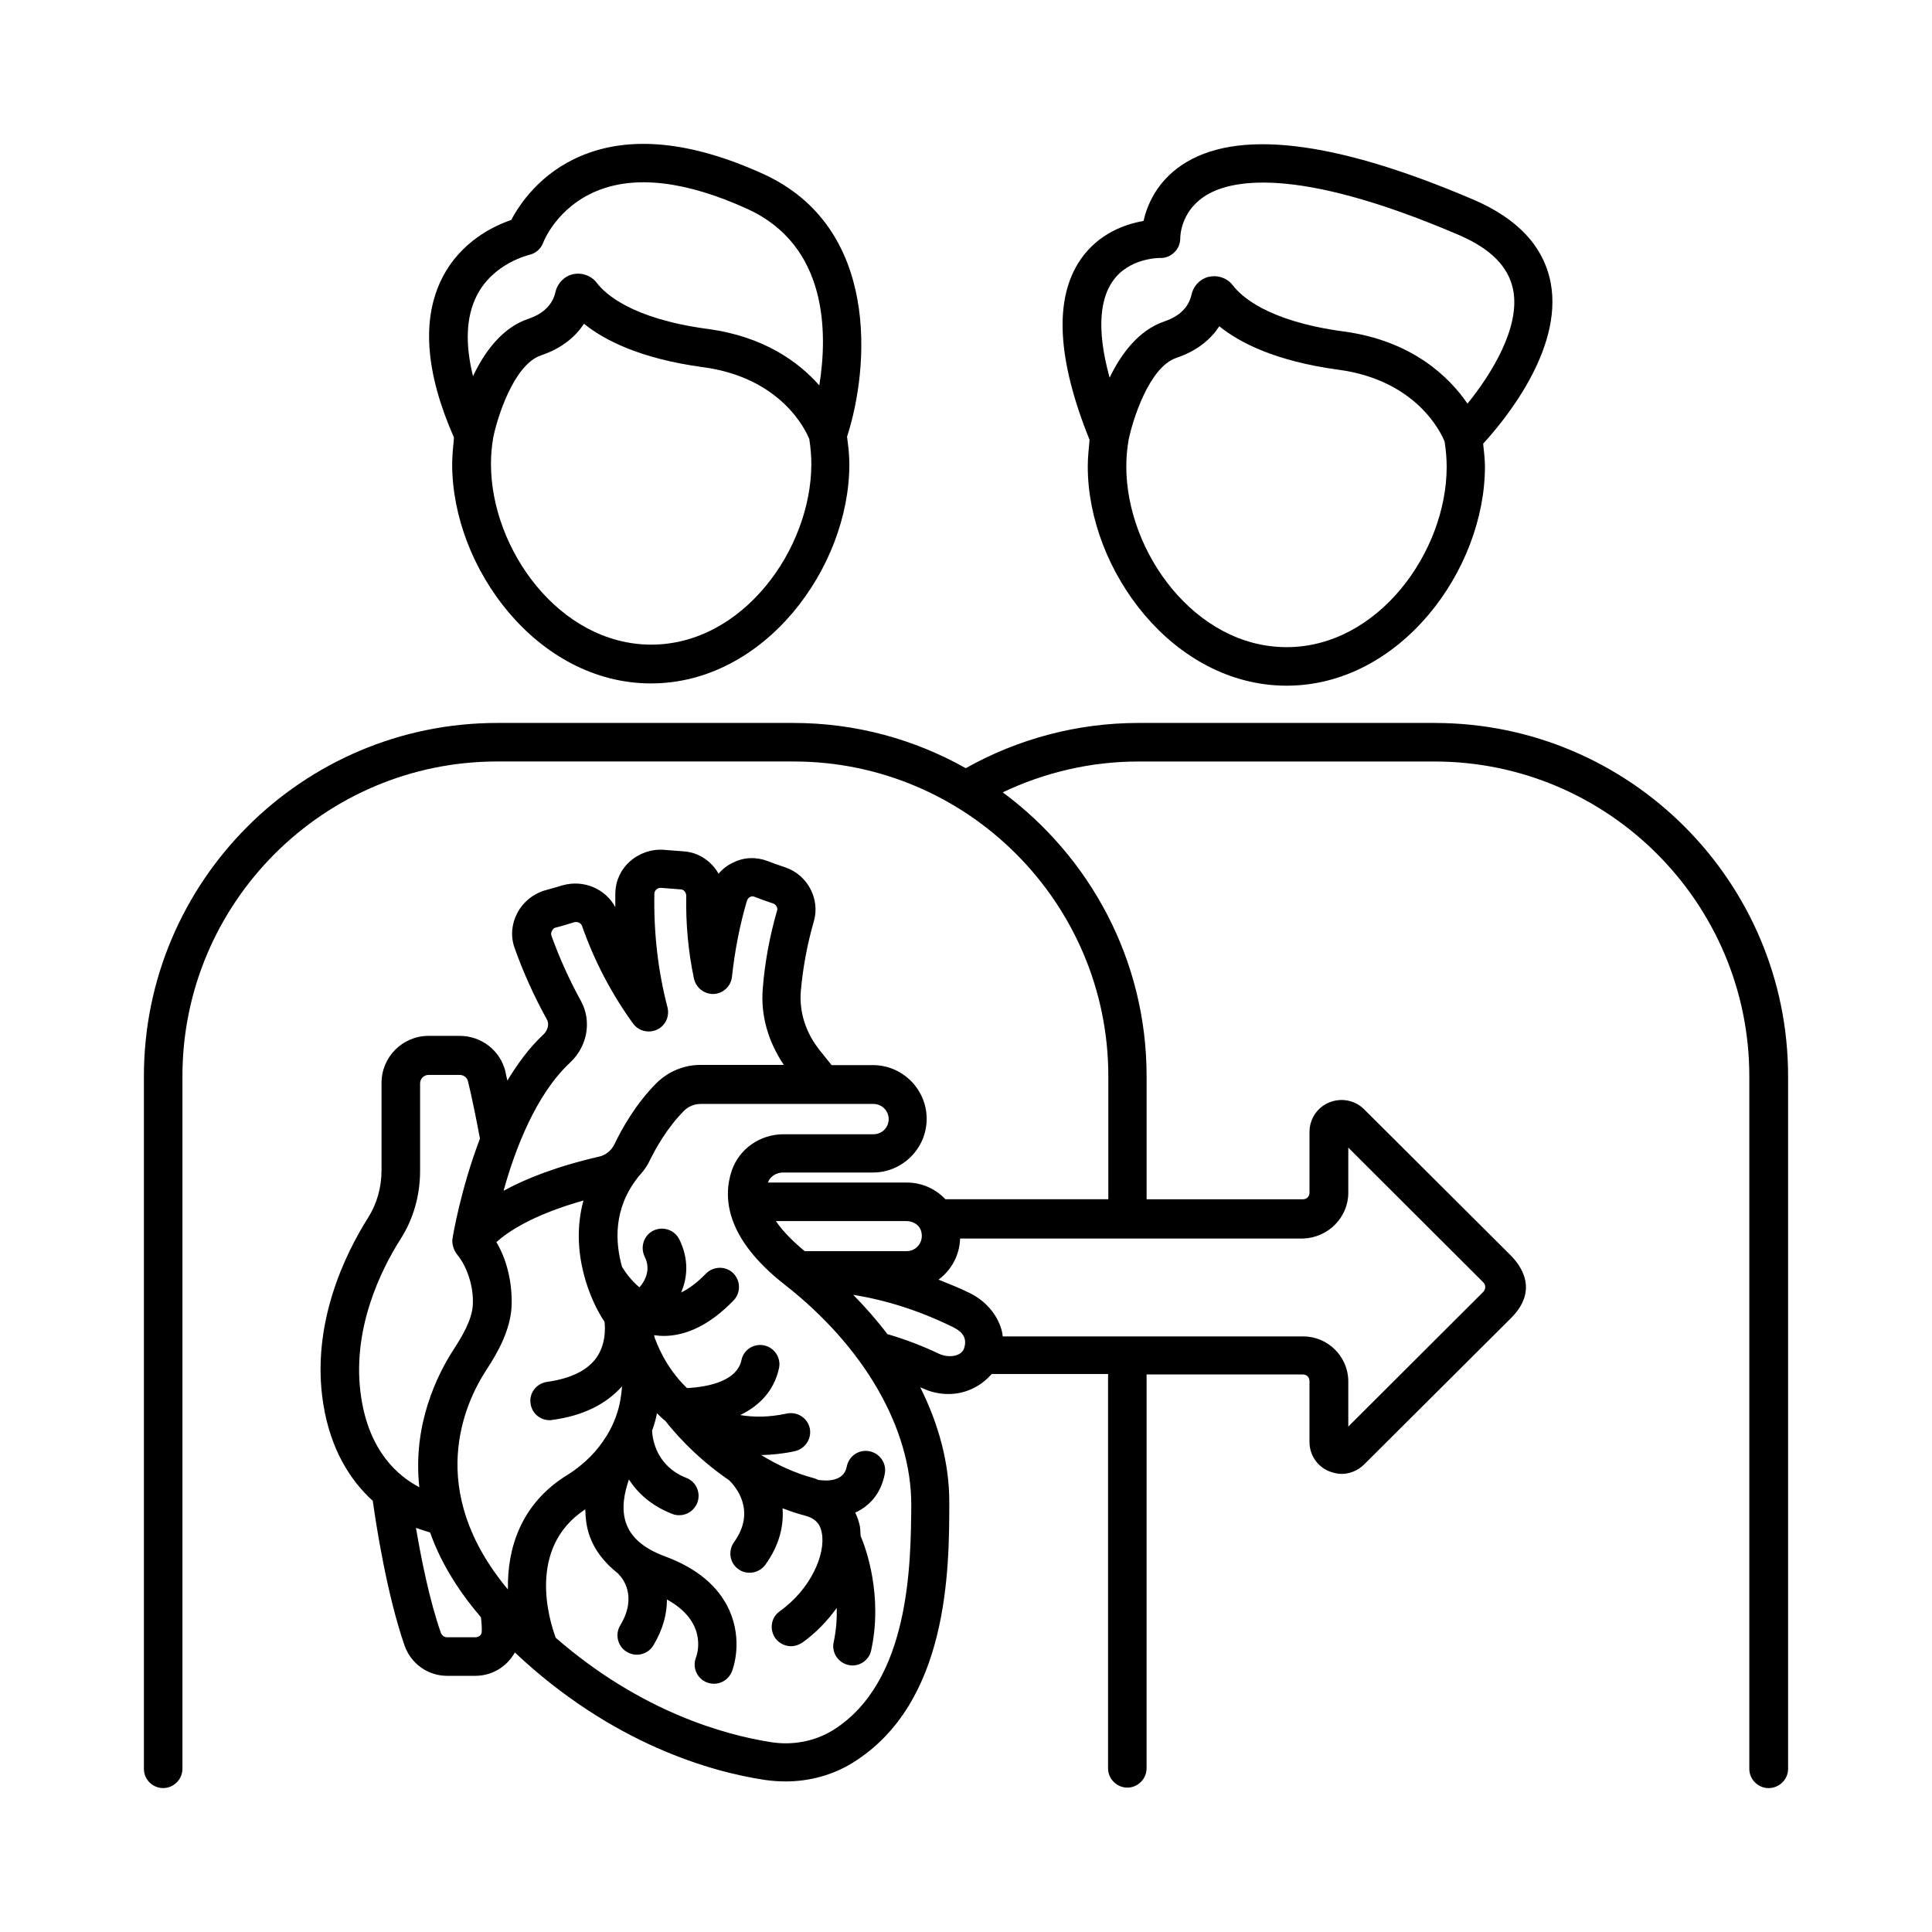
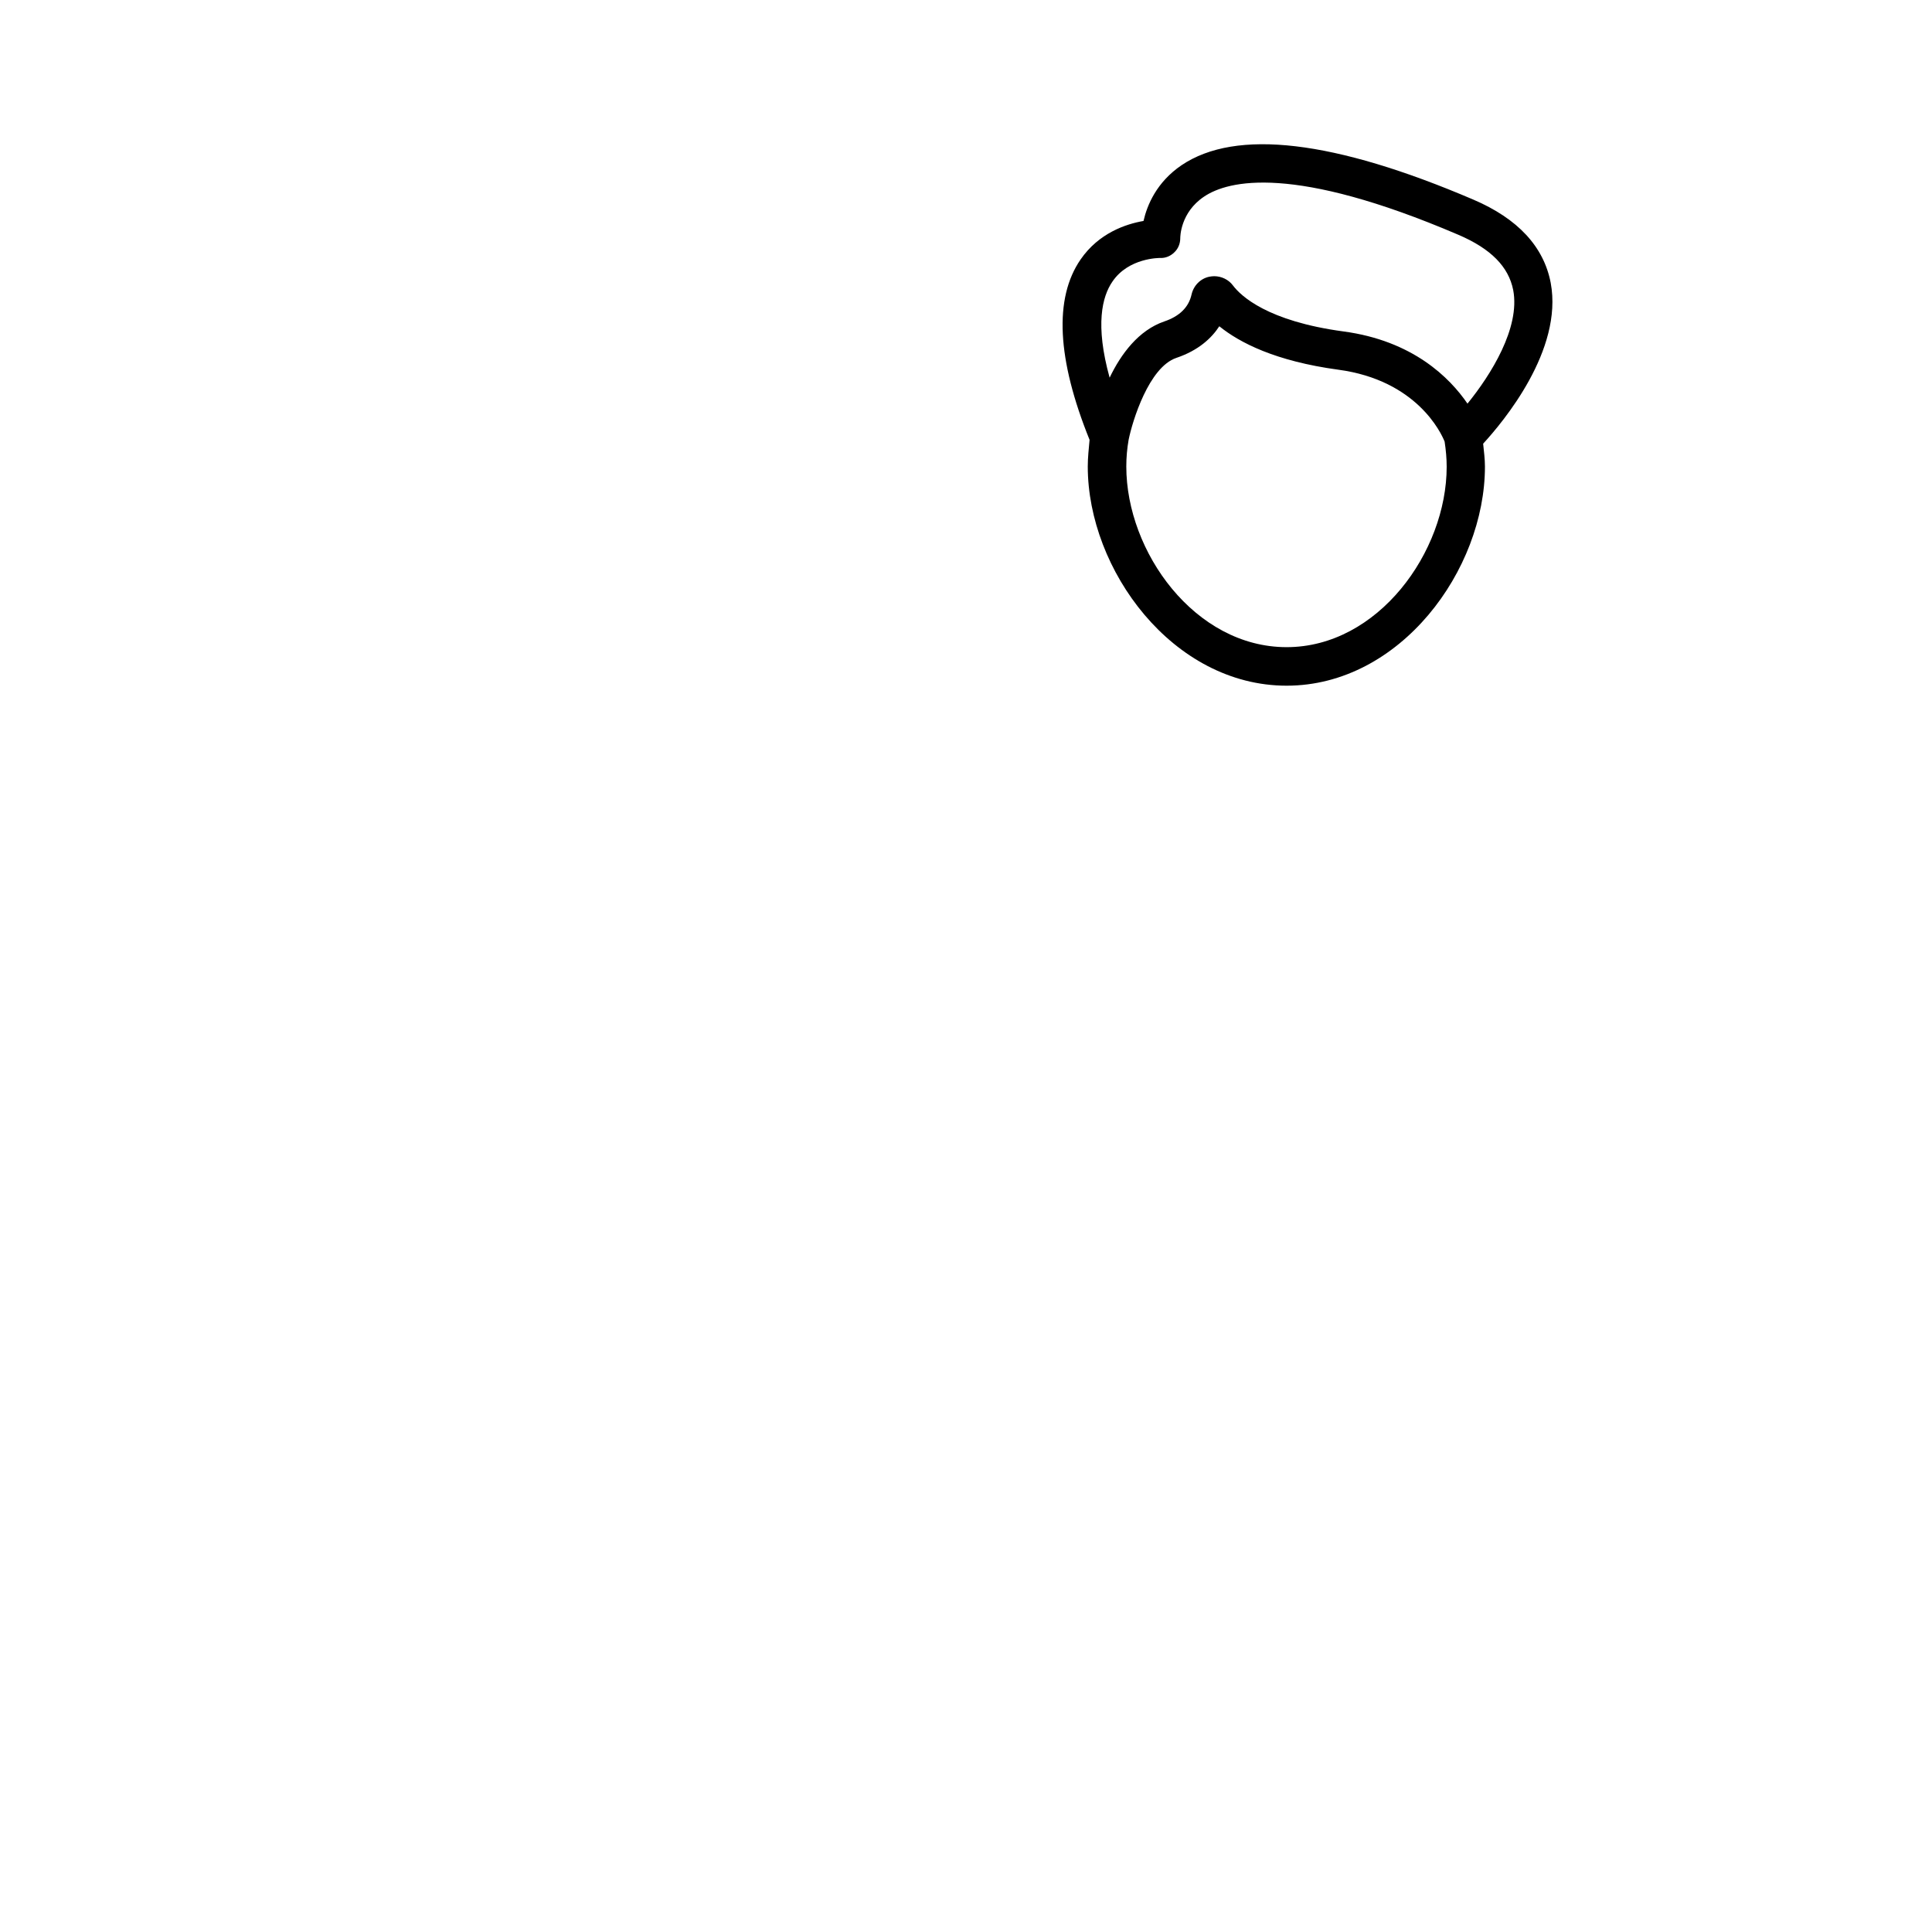
<svg xmlns="http://www.w3.org/2000/svg" fill="#000000" width="800px" height="800px" version="1.1" viewBox="144 144 512 512">
  <g>
-     <path d="m524.25 335.59h-78.566c-16.066 0-31.793 4.152-45.75 11.984-13.547-7.625-29.07-11.984-45.684-11.984h-78.5c-51.609 0-93.613 42.004-93.613 93.613v183.55c0 2.859 2.312 5.106 5.106 5.106 2.793 0 5.106-2.316 5.106-5.106v-183.55c0-45.957 37.445-83.402 83.402-83.402h78.566c45.957 0 83.402 37.445 83.402 83.402v32.613l-43.168-0.004c-2.586-2.723-6.195-4.426-10.281-4.426h-36.766c0.543-1.566 2.18-2.656 4.016-2.656h23.828c7.828 0 14.23-6.398 14.23-14.23 0-7.828-6.398-14.23-14.23-14.23h-10.961l-3.269-4.086c-3.609-4.562-5.309-10.008-4.902-15.387 0.543-6.262 1.703-12.527 3.473-18.656 1.703-5.922-1.703-12.324-7.625-14.297-1.566-0.543-3.062-1.02-4.562-1.633-3.062-1.156-6.332-1.09-9.258 0.41-1.496 0.68-2.793 1.703-3.812 2.926-1.84-3.269-5.242-5.652-9.191-5.922l-5.242-0.41c-3.269-0.273-6.606 0.887-9.055 3.062-2.449 2.18-3.812 5.176-3.879 8.375v3.746c-2.586-4.832-8.375-7.352-13.957-5.785-1.496 0.477-3.062 0.887-4.766 1.363-3.133 0.953-5.785 3.133-7.285 6.059-1.496 2.859-1.77 6.129-0.68 9.191 2.316 6.535 5.242 12.938 8.578 18.996 0.75 1.363 0 3.062-0.953 3.949-3.676 3.402-6.809 7.691-9.531 12.188-0.203-0.816-0.41-1.633-0.543-2.449-1.363-5.516-6.332-9.395-12.117-9.395h-8.238c-6.875 0-12.461 5.582-12.461 12.461v23.148c0 4.562-1.227 8.918-3.609 12.664-5.856 9.258-15.184 27.98-11.848 49.156 1.906 12.117 7.148 20.355 13.141 25.805 0.816 5.992 3.746 24.918 8.441 38.398 1.703 4.766 6.195 7.965 11.234 7.965h7.488c4.562 0 8.441-2.519 10.484-6.195 25.871 24.375 52.219 31.66 66.176 33.77 1.84 0.273 3.746 0.41 5.582 0.41 6.332 0 12.527-1.703 17.703-4.902 25.598-15.797 25.668-51.469 25.668-69.172 0-10.145-2.723-20.426-7.691-30.363 0.203 0.066 0.34 0.137 0.543 0.203 2.246 1.09 4.629 1.566 6.945 1.566 4.426 0 8.578-1.973 11.438-5.309h30.84v104.51c0 2.793 2.316 5.106 5.106 5.106 2.793 0 5.106-2.316 5.106-5.106l0.004-104.38h41.461c0.953 0 1.703 0.75 1.703 1.703v16.137c0 3.473 2.043 6.535 5.242 7.828 1.09 0.41 2.18 0.68 3.269 0.68 2.18 0 4.356-0.887 5.992-2.519l38.738-38.602c8.035-7.828 2.246-14.637 0-16.883l-38.738-38.602c-2.449-2.449-6.059-3.133-9.258-1.84-3.199 1.293-5.242 4.426-5.242 7.828v16.137c0 0.953-0.75 1.703-1.703 1.703h-41.461v-32.613c0-30.84-15.047-58.141-38.125-75.23 11.164-5.309 23.422-8.168 35.879-8.168h78.566c45.957 0 83.402 37.445 83.402 83.402v183.55c0 2.793 2.316 5.106 5.106 5.106 2.789-0.004 5.172-2.25 5.172-5.109v-183.55c0-51.609-42.008-93.613-93.613-93.613zm-135.96 135.96c0 2.18-1.77 4.016-4.016 4.016h-27.027c-2.793-2.316-5.652-5.039-7.625-7.965h34.652c1.223 0 4.016 0.746 4.016 3.949zm-93.273-45.891c4.699-4.356 5.856-11.098 2.926-16.406-3.062-5.582-5.719-11.438-7.828-17.359-0.137-0.477 0-0.887 0.137-1.156 0.203-0.477 0.613-0.816 0.887-0.887 1.703-0.41 3.402-0.953 4.969-1.43 0.887-0.273 1.84 0.203 2.109 0.887 3.269 9.328 7.828 18.043 13.547 25.938 1.43 1.973 4.086 2.656 6.332 1.633 2.246-1.02 3.402-3.539 2.793-5.922-2.519-9.668-3.676-19.812-3.473-30.16 0-0.477 0.273-0.816 0.477-1.02 0.34-0.34 0.816-0.543 1.363-0.477l5.242 0.41c0.75 0.066 1.363 0.816 1.363 1.703-0.137 7.488 0.543 14.844 2.043 21.922 0.543 2.449 2.723 4.152 5.242 4.086 2.519-0.137 4.562-2.043 4.832-4.562 0.75-6.875 2.043-13.617 3.949-20.086 0.137-0.477 0.477-0.887 0.887-1.09 0.34-0.137 0.68-0.203 1.02-0.066 1.703 0.68 3.336 1.227 5.106 1.84 0.68 0.203 1.227 1.156 1.02 1.77-1.973 6.809-3.269 13.754-3.812 20.695-0.613 7.148 1.43 14.16 5.582 20.289h-22.125c-4.426 0-8.715 1.84-11.777 4.969-5.309 5.379-8.918 11.711-10.961 16-0.816 1.703-2.316 2.926-4.086 3.336-11.508 2.656-19.609 5.922-25.328 9.055 2.996-10.898 8.578-25.535 17.566-33.91zm-0.75 109.27c-12.391 7.691-15.863 19.609-15.66 30.297-22.059-26.414-11.508-49.359-5.652-58.277 2.859-4.356 6.195-10.211 6.606-16.477 0.273-4.902-0.68-11.777-4.016-17.293 2.926-2.656 9.531-7.215 23.078-11.031-3.746 13.617 1.84 26.621 5.582 32.137 0.203 1.77 0.34 5.922-2.109 9.465-2.383 3.402-6.809 5.582-13.141 6.469-2.793 0.41-4.766 2.926-4.356 5.719 0.34 2.586 2.519 4.426 5.039 4.426 0.203 0 0.477 0 0.68-0.066 8.238-1.09 14.367-4.223 18.52-8.918-0.066 1.156-0.203 2.246-0.41 3.473-0.477 2.859-1.566 6.262-3.676 9.668-0.066 0.066-0.066 0.137-0.137 0.203-2.246 3.602-5.445 7.144-10.348 10.207zm-54.531-20.492c-2.793-17.906 5.309-34.043 10.418-42.074 3.402-5.309 5.176-11.574 5.176-18.109v-23.148c0-1.227 1.02-2.246 2.246-2.246h8.238c1.02 0 1.973 0.68 2.18 1.633 1.363 5.445 2.656 12.391 3.199 15.25-5.106 13.414-7.148 25.668-7.285 26.551 0 0-0.41 2.18 1.43 4.426 2.316 2.859 4.289 8.168 3.949 13.207-0.203 3.879-2.926 8.375-4.902 11.438-4.426 6.738-11.098 20.086-9.258 36.766-5.727-2.996-13.215-9.531-15.391-23.691zm30.227 63.453h-7.488c-0.75 0-1.363-0.477-1.633-1.156-2.996-8.512-5.242-19.742-6.606-27.844 1.293 0.477 2.586 0.887 3.746 1.227 2.519 7.148 6.809 14.707 13.48 22.469 0.137 1.293 0.273 2.656 0.203 3.812 0 0.879-0.75 1.492-1.703 1.492zm94.633 24.715c-4.699 2.859-10.555 4.016-16.406 3.062-12.051-1.906-34.312-7.965-56.918-27.641-1.703-4.629-7.691-23.828 7.828-34.043 0.066 2.18 0.273 4.289 0.953 6.469 1.363 4.223 4.086 7.691 7.828 10.621 0.066 0.066 0.066 0.137 0.137 0.203 0.887 0.887 5.039 5.719 0.34 13.48-1.43 2.383-0.68 5.582 1.77 7.012 0.816 0.477 1.703 0.75 2.656 0.75 1.703 0 3.402-0.887 4.356-2.449 2.656-4.426 3.609-8.512 3.609-12.188 10.418 5.719 8.305 13.754 7.691 15.387-1.02 2.656 0.273 5.582 2.926 6.606 0.613 0.203 1.227 0.34 1.84 0.34 2.043 0 3.949-1.227 4.766-3.269 0.34-0.816 2.926-8.102-0.68-16.203-2.859-6.332-8.578-11.164-17.09-14.297-5.652-2.109-9.055-5.039-10.348-8.988-1.227-3.676-0.41-7.828 0.816-11.371 2.316 3.539 5.856 6.945 11.508 9.121 0.613 0.273 1.227 0.34 1.84 0.34 2.043 0 3.949-1.227 4.766-3.269 1.02-2.656-0.273-5.582-2.859-6.606-7.965-3.133-8.988-10.145-9.121-12.527 0.613-1.633 1.02-3.133 1.293-4.629 0.68 0.68 1.43 1.43 2.246 2.043 1.566 2.043 7.422 9.258 16.883 15.727 1.566 1.496 7.352 8.035 1.293 16.406-1.633 2.316-1.156 5.516 1.156 7.148 0.887 0.68 1.973 0.953 2.996 0.953 1.566 0 3.133-0.75 4.152-2.109 3.812-5.309 4.902-10.418 4.562-14.977 1.973 0.75 3.949 1.43 6.059 1.973 2.519 0.68 3.949 2.109 4.356 4.629 1.02 5.516-2.859 14.773-11.164 20.695-2.316 1.633-2.793 4.832-1.156 7.148 1.02 1.363 2.586 2.109 4.152 2.109 1.02 0 2.043-0.34 2.996-0.953 3.609-2.586 6.606-5.719 9.121-9.191 0.066 2.859-0.137 5.922-0.816 9.055-0.613 2.723 1.156 5.445 3.879 6.059 0.34 0.066 0.75 0.137 1.09 0.137 2.316 0 4.492-1.633 4.969-4.016 3.133-14.434-1.363-27.027-2.793-30.297-0.066-0.887-0.066-1.77-0.203-2.586-0.273-1.293-0.68-2.519-1.227-3.609 3.676-1.703 6.809-4.902 7.828-10.281 0.543-2.793-1.293-5.445-4.086-5.992-2.793-0.543-5.445 1.293-5.992 4.086-0.816 4.223-5.785 3.746-7.352 3.539h-0.137c-0.34-0.137-0.613-0.273-0.953-0.41-5.309-1.363-10.078-3.676-14.23-6.195 2.793-0.066 5.719-0.34 8.852-1.02 2.805-0.602 4.574-3.324 4.031-6.047-0.613-2.793-3.269-4.492-6.059-3.949-4.699 1.02-8.781 1.02-12.391 0.41 4.832-2.316 8.918-6.195 10.281-12.391 0.613-2.723-1.156-5.445-3.879-6.059-2.793-0.613-5.516 1.156-6.059 3.879-1.363 6.262-10.621 7.215-14.434 7.422-5.856-5.582-8.168-12.324-8.375-12.867 0-0.066-0.066-0.066-0.066-0.066-0.137-0.34-0.203-0.75-0.273-1.09 0.816 0.137 1.703 0.203 2.519 0.203 6.195 0 12.461-3.133 18.52-9.395 1.973-2.043 1.906-5.242-0.066-7.215-1.973-1.973-5.242-1.906-7.215 0.066-2.316 2.383-4.492 4.016-6.606 5.039 1.703-3.949 2.109-8.781-0.477-14.094-1.293-2.519-4.289-3.539-6.875-2.316-2.519 1.227-3.539 4.356-2.316 6.875 1.703 3.402 0.203 6.332-1.363 8.168-2.18-1.77-3.812-4.086-4.629-5.445-1.84-6.535-2.316-15.387 4.152-23.625 0-0.066 0.066-0.066 0.066-0.137 1.156-1.227 2.246-2.586 2.996-4.152 1.77-3.609 4.766-8.918 9.121-13.344 1.156-1.227 2.859-1.906 4.492-1.906h45.82c2.18 0 4.016 1.77 4.016 4.016 0 2.246-1.77 4.016-4.016 4.016h-23.828c-6.262 0-11.777 3.879-13.754 9.668-2.316 6.945-1.77 17.836 14.094 30.23 20.969 16.406 33.496 37.988 33.496 58.277-0.141 15.184-0.141 47.047-20.906 59.848zm28.324-99.809c-4.426-2.109-9.055-3.879-13.754-5.242-2.723-3.609-5.719-7.012-9.055-10.418 8.715 1.43 17.293 4.086 26.348 8.512 1.633 0.816 4.223 2.316 2.996 5.785-0.816 2.109-4.152 2.449-6.535 1.363zm108.39-42.688v-11.984l35.812 35.742c0.41 0.41 0.477 0.953 0.477 1.227 0 0.273-0.066 0.75-0.477 1.227l-35.812 35.742v-11.984c0-6.535-5.379-11.914-11.914-11.914h-79.656c-0.066-0.543-0.137-1.02-0.273-1.566-1.156-4.289-4.356-7.965-8.645-10.008-2.723-1.363-5.445-2.383-8.102-3.473 3.402-2.519 5.582-6.469 5.719-10.895h90.891c6.602-0.199 11.98-5.578 11.98-12.113z" />
    <path d="m432.27 267.64c0 27.367 22.535 58.074 52.695 58.074 30.094 0 52.559-30.637 52.559-58.074 0-2.043-0.273-4.016-0.477-6.059 5.309-5.785 21.242-24.781 17.906-42.621-1.836-9.598-8.715-17.02-20.492-22.055-36.902-15.797-62.906-18.859-77.34-9.121-6.606 4.492-9.121 10.555-10.078 14.773-4.699 0.816-11.848 3.199-16.68 10.211-7.082 10.281-6.262 26.414 2.383 47.793-0.203 2.312-0.477 4.695-0.477 7.078zm52.695 47.863c-24.305 0-42.484-25.258-42.484-47.863 0-2.383 0.203-4.766 0.613-7.082 1.02-5.039 5.379-19.266 12.664-21.719 5.856-1.973 9.328-5.242 11.371-8.375 5.379 4.356 14.91 9.258 31.523 11.508 20.832 2.793 27.301 16.816 28.188 19.062 0.34 2.246 0.543 4.426 0.543 6.672-0.004 22.539-18.18 47.797-42.418 47.797zm-46.16-96.879c4.289-6.332 12.461-6.262 12.664-6.262 1.363 0.066 2.723-0.477 3.746-1.496 1.02-0.953 1.566-2.316 1.566-3.746 0-0.273 0-6.809 6.332-11.031 6.398-4.289 23.691-8.578 67.402 10.145 8.578 3.676 13.277 8.441 14.5 14.637 1.906 10.008-5.922 22.469-12.117 30.094-4.699-6.875-14.5-16.68-32.883-19.133-20.152-2.723-27.164-9.395-29.277-12.188-1.156-1.566-3.062-2.449-4.969-2.449-0.41 0-0.887 0.066-1.293 0.137-2.316 0.477-4.152 2.316-4.699 4.699-0.75 3.402-3.199 5.785-7.215 7.148-6.809 2.316-11.508 8.645-14.5 14.91-3.887-14.027-1.98-21.52 0.742-25.465z" />
-     <path d="m263.83 267.04c0 27.438 22.535 58.074 52.695 58.074 30.094 0 52.559-30.637 52.559-58.074 0-2.449-0.273-4.902-0.613-7.285 5.992-18.52 8.715-55.555-22.195-69.648-18.996-8.645-35.199-10.281-48.203-4.832-10.895 4.562-16.406 12.867-18.586 17.02-4.426 1.496-13.344 5.582-18.312 15.387-5.516 10.895-4.426 25.121 3.133 42.277-0.203 2.383-0.477 4.699-0.477 7.082zm52.766 47.793c-24.305 0-42.484-25.258-42.484-47.863 0-2.383 0.203-4.766 0.613-7.082 1.02-5.039 5.379-19.266 12.664-21.719 5.856-1.973 9.328-5.242 11.371-8.375 5.379 4.356 14.91 9.258 31.523 11.508 20.832 2.793 27.301 16.816 28.188 19.062 0.34 2.18 0.543 4.426 0.543 6.672-0.07 22.539-18.18 47.797-42.418 47.797zm-46.297-92.387c4.356-8.715 13.82-10.824 13.891-10.895 1.703-0.34 3.133-1.566 3.746-3.199 0.137-0.41 3.676-9.395 14.23-13.754 10.281-4.223 23.691-2.586 39.895 4.766 21.309 9.734 21.309 32.816 19.062 46.773-5.445-6.195-14.707-13.004-29.684-14.977-20.152-2.723-27.164-9.395-29.277-12.188-1.156-1.566-3.062-2.449-4.969-2.449-0.41 0-0.887 0.066-1.293 0.137-2.316 0.477-4.152 2.383-4.699 4.699-0.75 3.402-3.199 5.785-7.215 7.148-6.945 2.316-11.641 8.852-14.637 15.184-2.113-8.586-1.84-15.664 0.949-21.246z" />
  </g>
</svg>